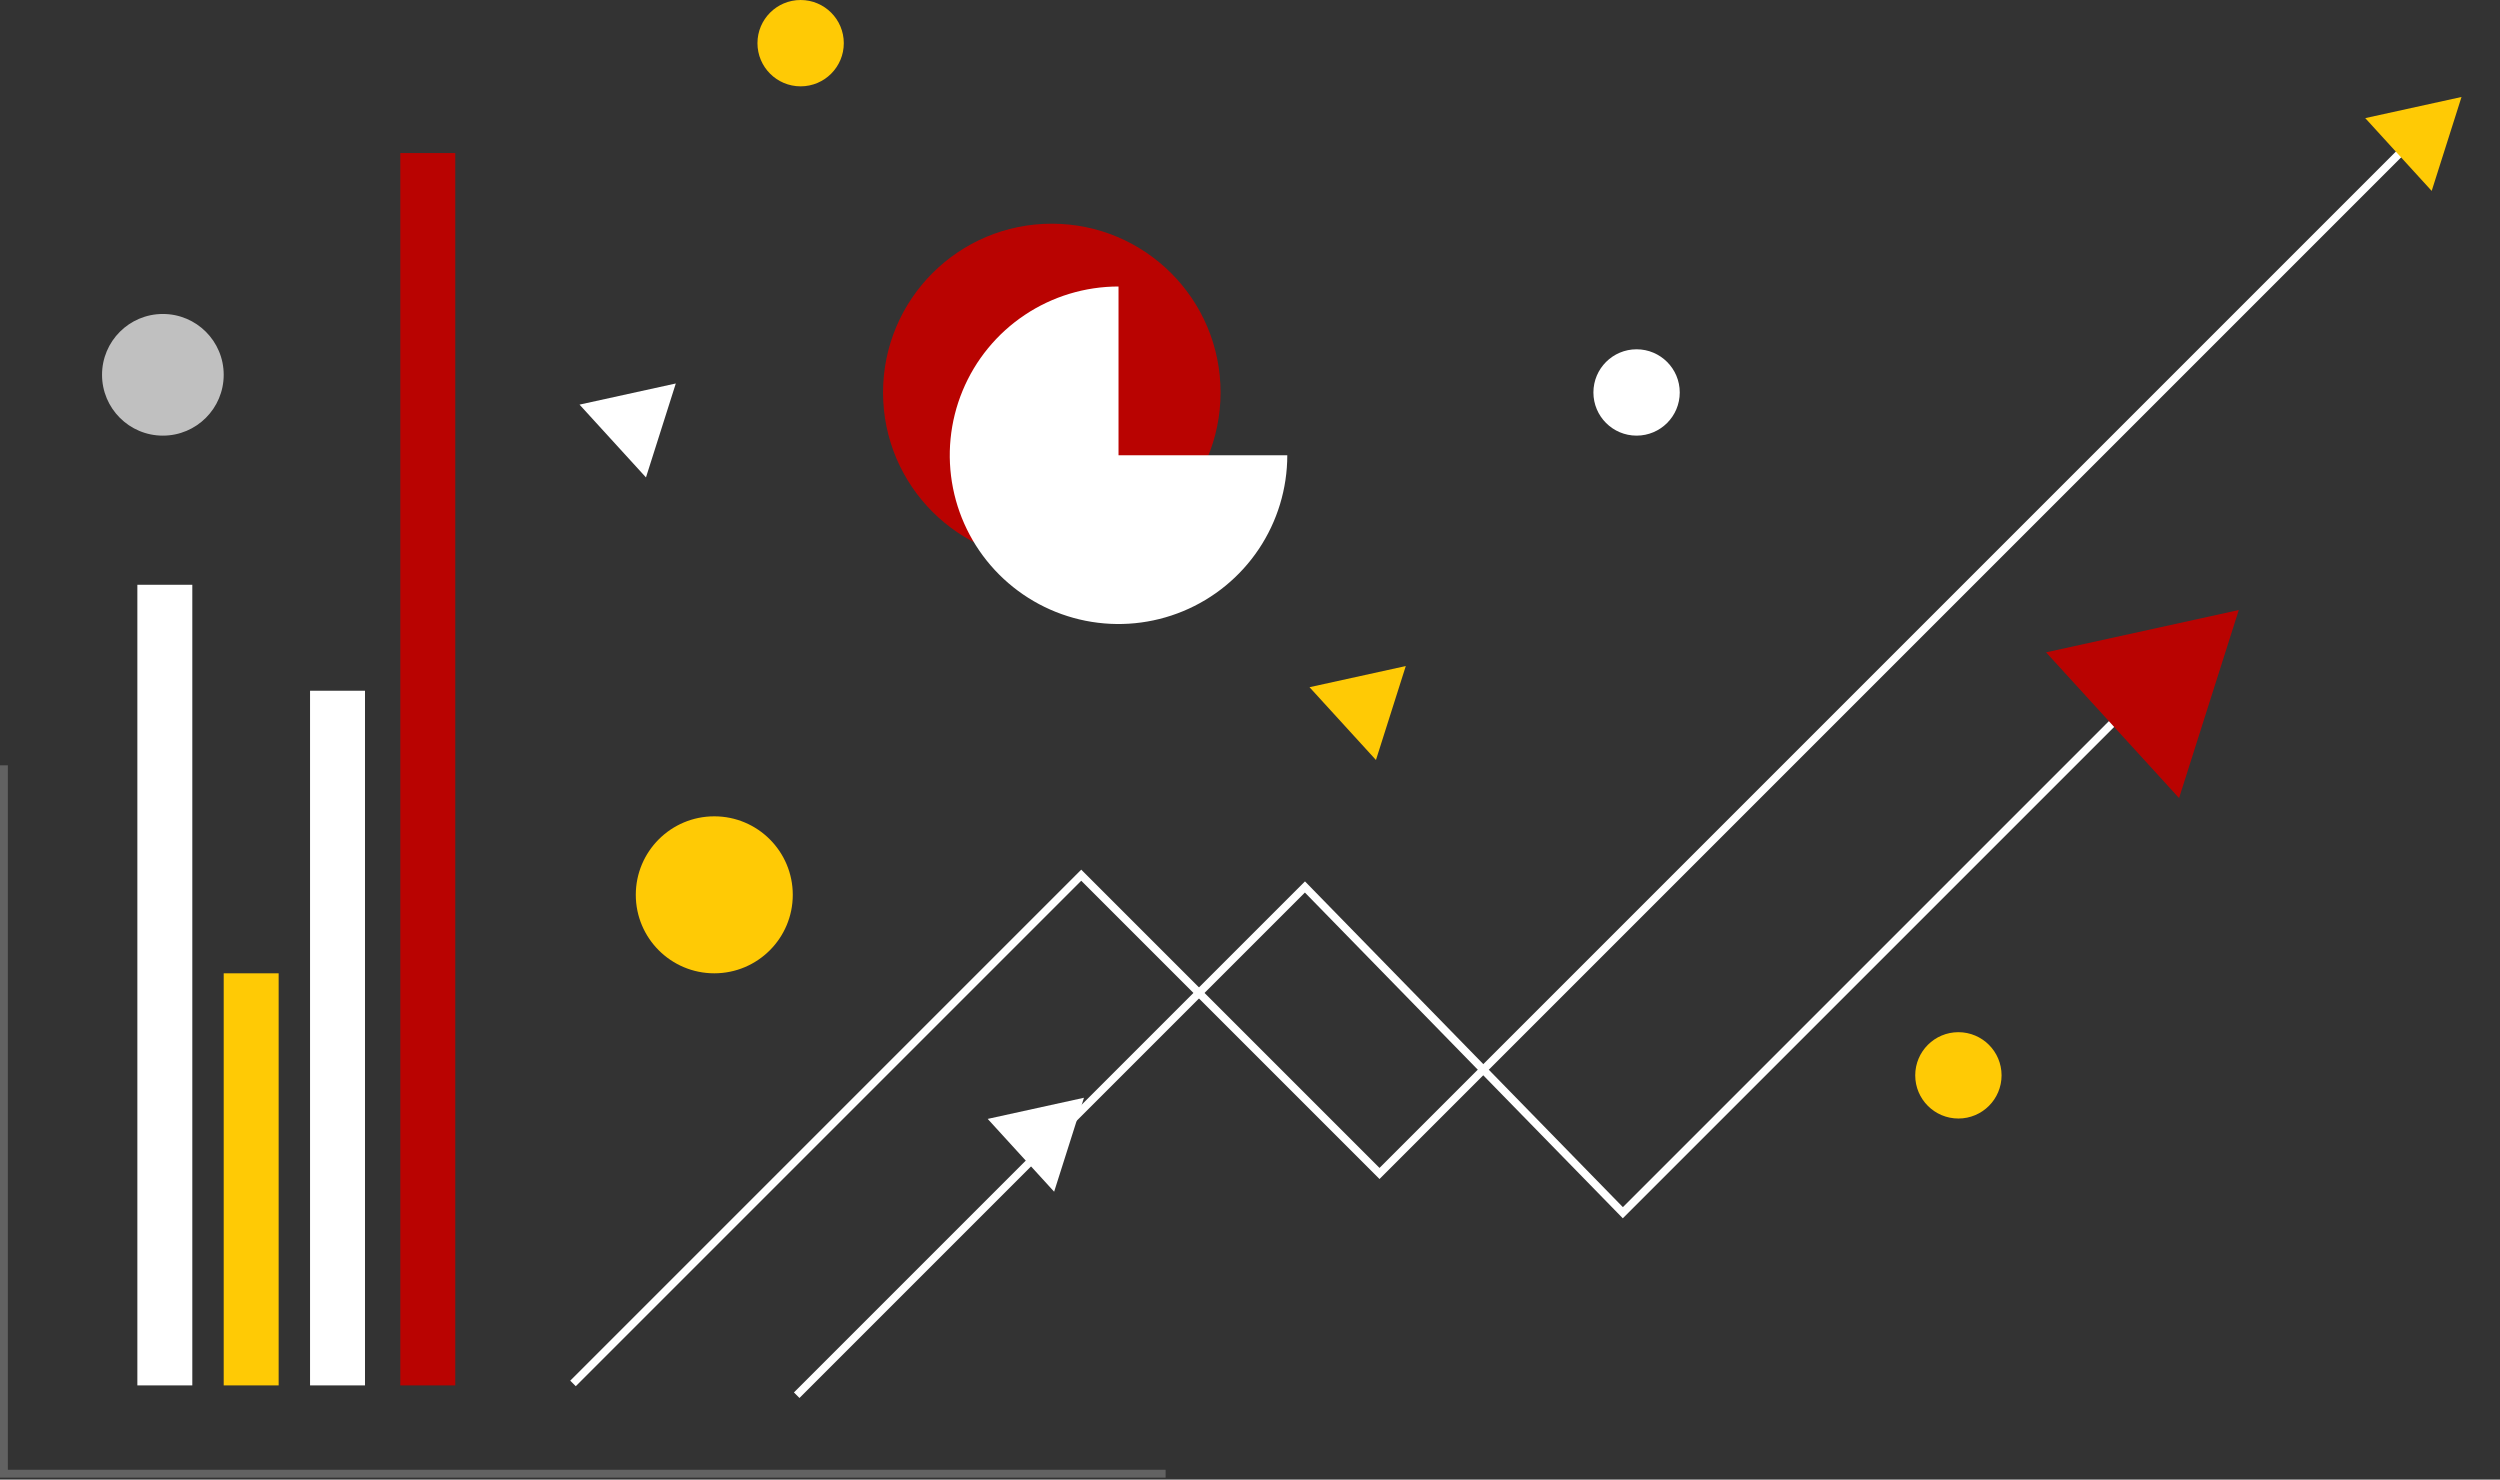
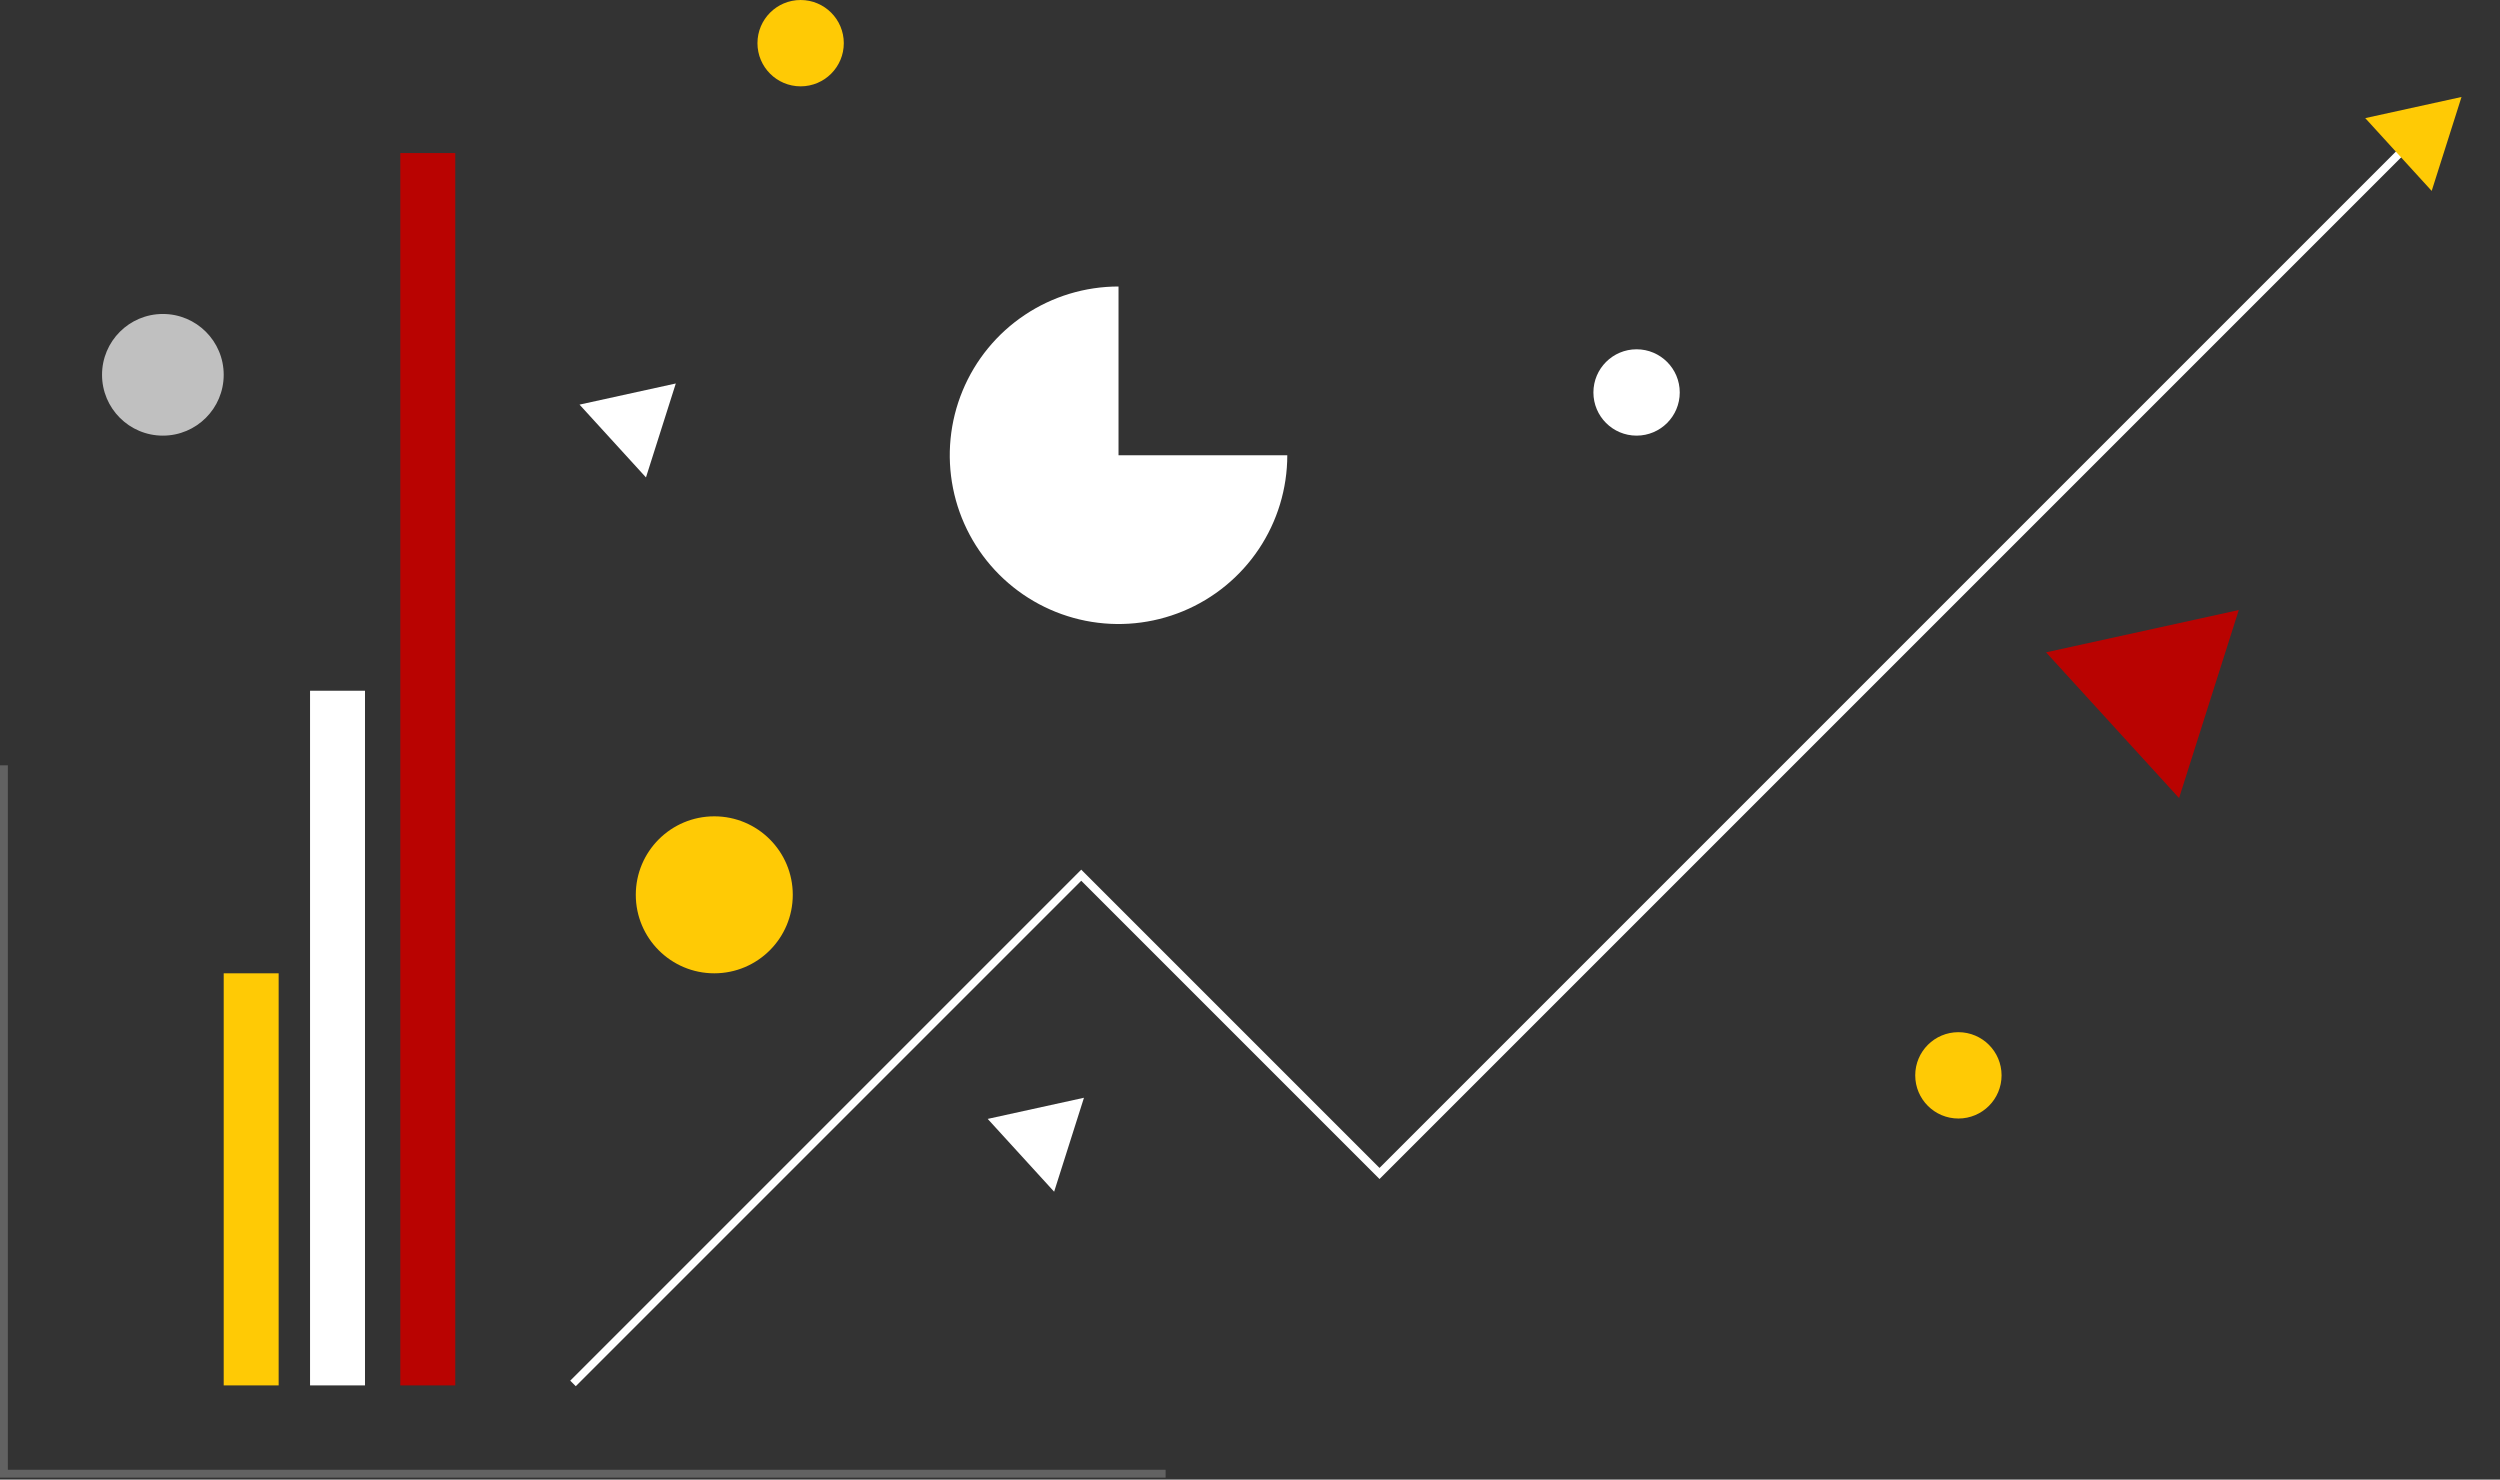
<svg xmlns="http://www.w3.org/2000/svg" width="637" height="377" viewBox="0 0 637 377" fill="none">
  <rect x="0" y="0" width="637" height="377" fill="#333333" stroke="none" />
  <circle cx="417" cy="100" r="11" fill="white" />
  <circle cx="204" cy="11" r="11" fill="#FFCA05" />
-   <circle cx="268" cy="100" r="43" fill="#B90301" />
  <path d="M328 116C328 124.505 325.478 132.818 320.753 139.89C316.028 146.961 309.313 152.472 301.455 155.727C293.598 158.981 284.952 159.833 276.611 158.174C268.27 156.515 260.608 152.419 254.594 146.406C248.581 140.392 244.485 132.73 242.826 124.389C241.167 116.048 242.019 107.402 245.273 99.545C248.528 91.687 254.039 84.972 261.11 80.247C268.182 75.522 276.495 73 285 73L285 116H328Z" fill="white" />
  <circle cx="499" cy="274" r="11" fill="#FFCA05" />
  <circle cx="182" cy="228" r="20" fill="#FFCA05" />
  <circle cx="41.5" cy="95.5" r="15.5" fill="#C0C0C0" />
  <path d="M1 195V375.5H297" stroke="#626262" stroke-width="2" />
  <path d="M146 352.5L275.5 223L351.5 299L623 27.5" stroke="white" stroke-width="2" />
-   <path d="M203 355.5L332.5 226L413.5 309L538.5 184" stroke="white" stroke-width="2" />
-   <path d="M627.194 24.71L619.594 48.647L602.664 30.097L627.194 24.71Z" fill="#FFCA05" />
+   <path d="M627.194 24.71L619.594 48.647L602.664 30.097Z" fill="#FFCA05" />
  <path d="M276.194 279.71L268.594 303.647L251.664 285.097L276.194 279.71Z" fill="white" />
-   <path d="M358.194 169.71L350.594 193.647L333.664 175.097L358.194 169.71Z" fill="#FFCA05" />
  <path d="M172.194 97.71L164.594 121.647L147.664 103.097L172.194 97.71Z" fill="white" />
  <path d="M570.438 155.437L555.226 203.348L521.34 166.218L570.438 155.437Z" fill="#B90301" />
-   <rect x="35" y="149" width="14" height="204" fill="white" />
  <rect x="57" y="248" width="14" height="105" fill="#FFCA05" />
  <rect x="79" y="176" width="14" height="177" fill="white" />
  <rect x="102" y="39" width="14" height="314" fill="#B90301" />
</svg>